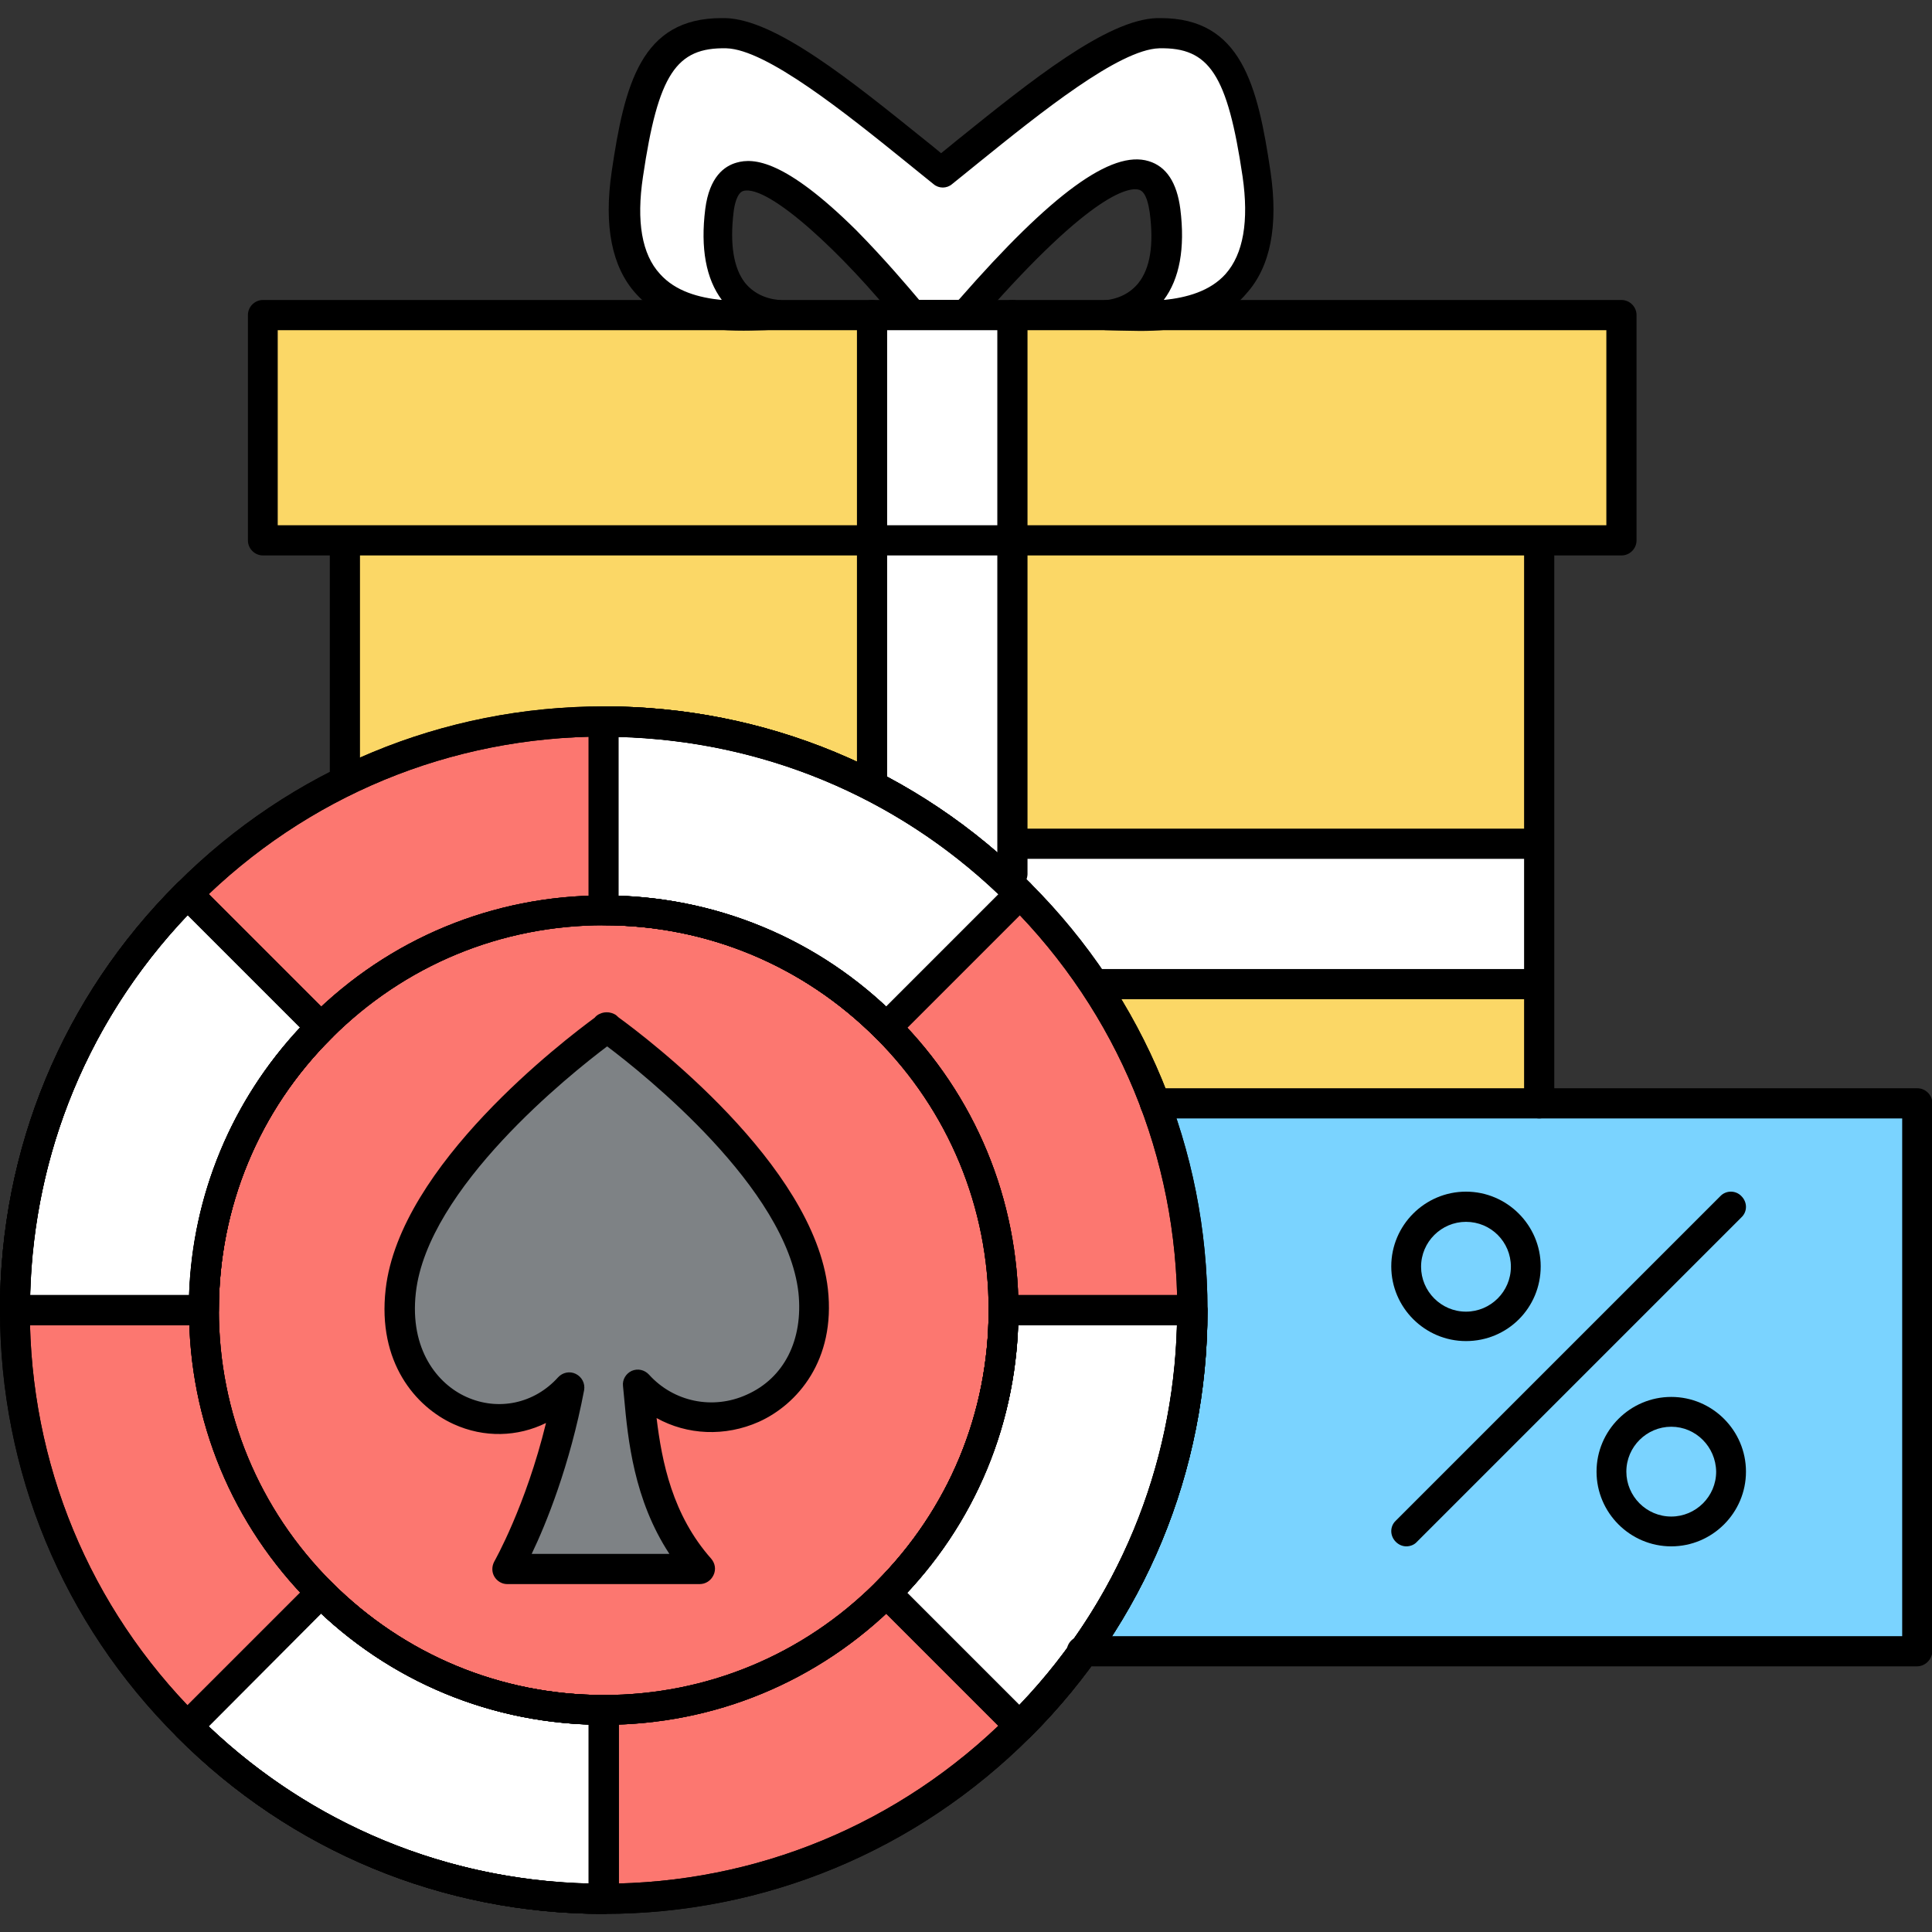
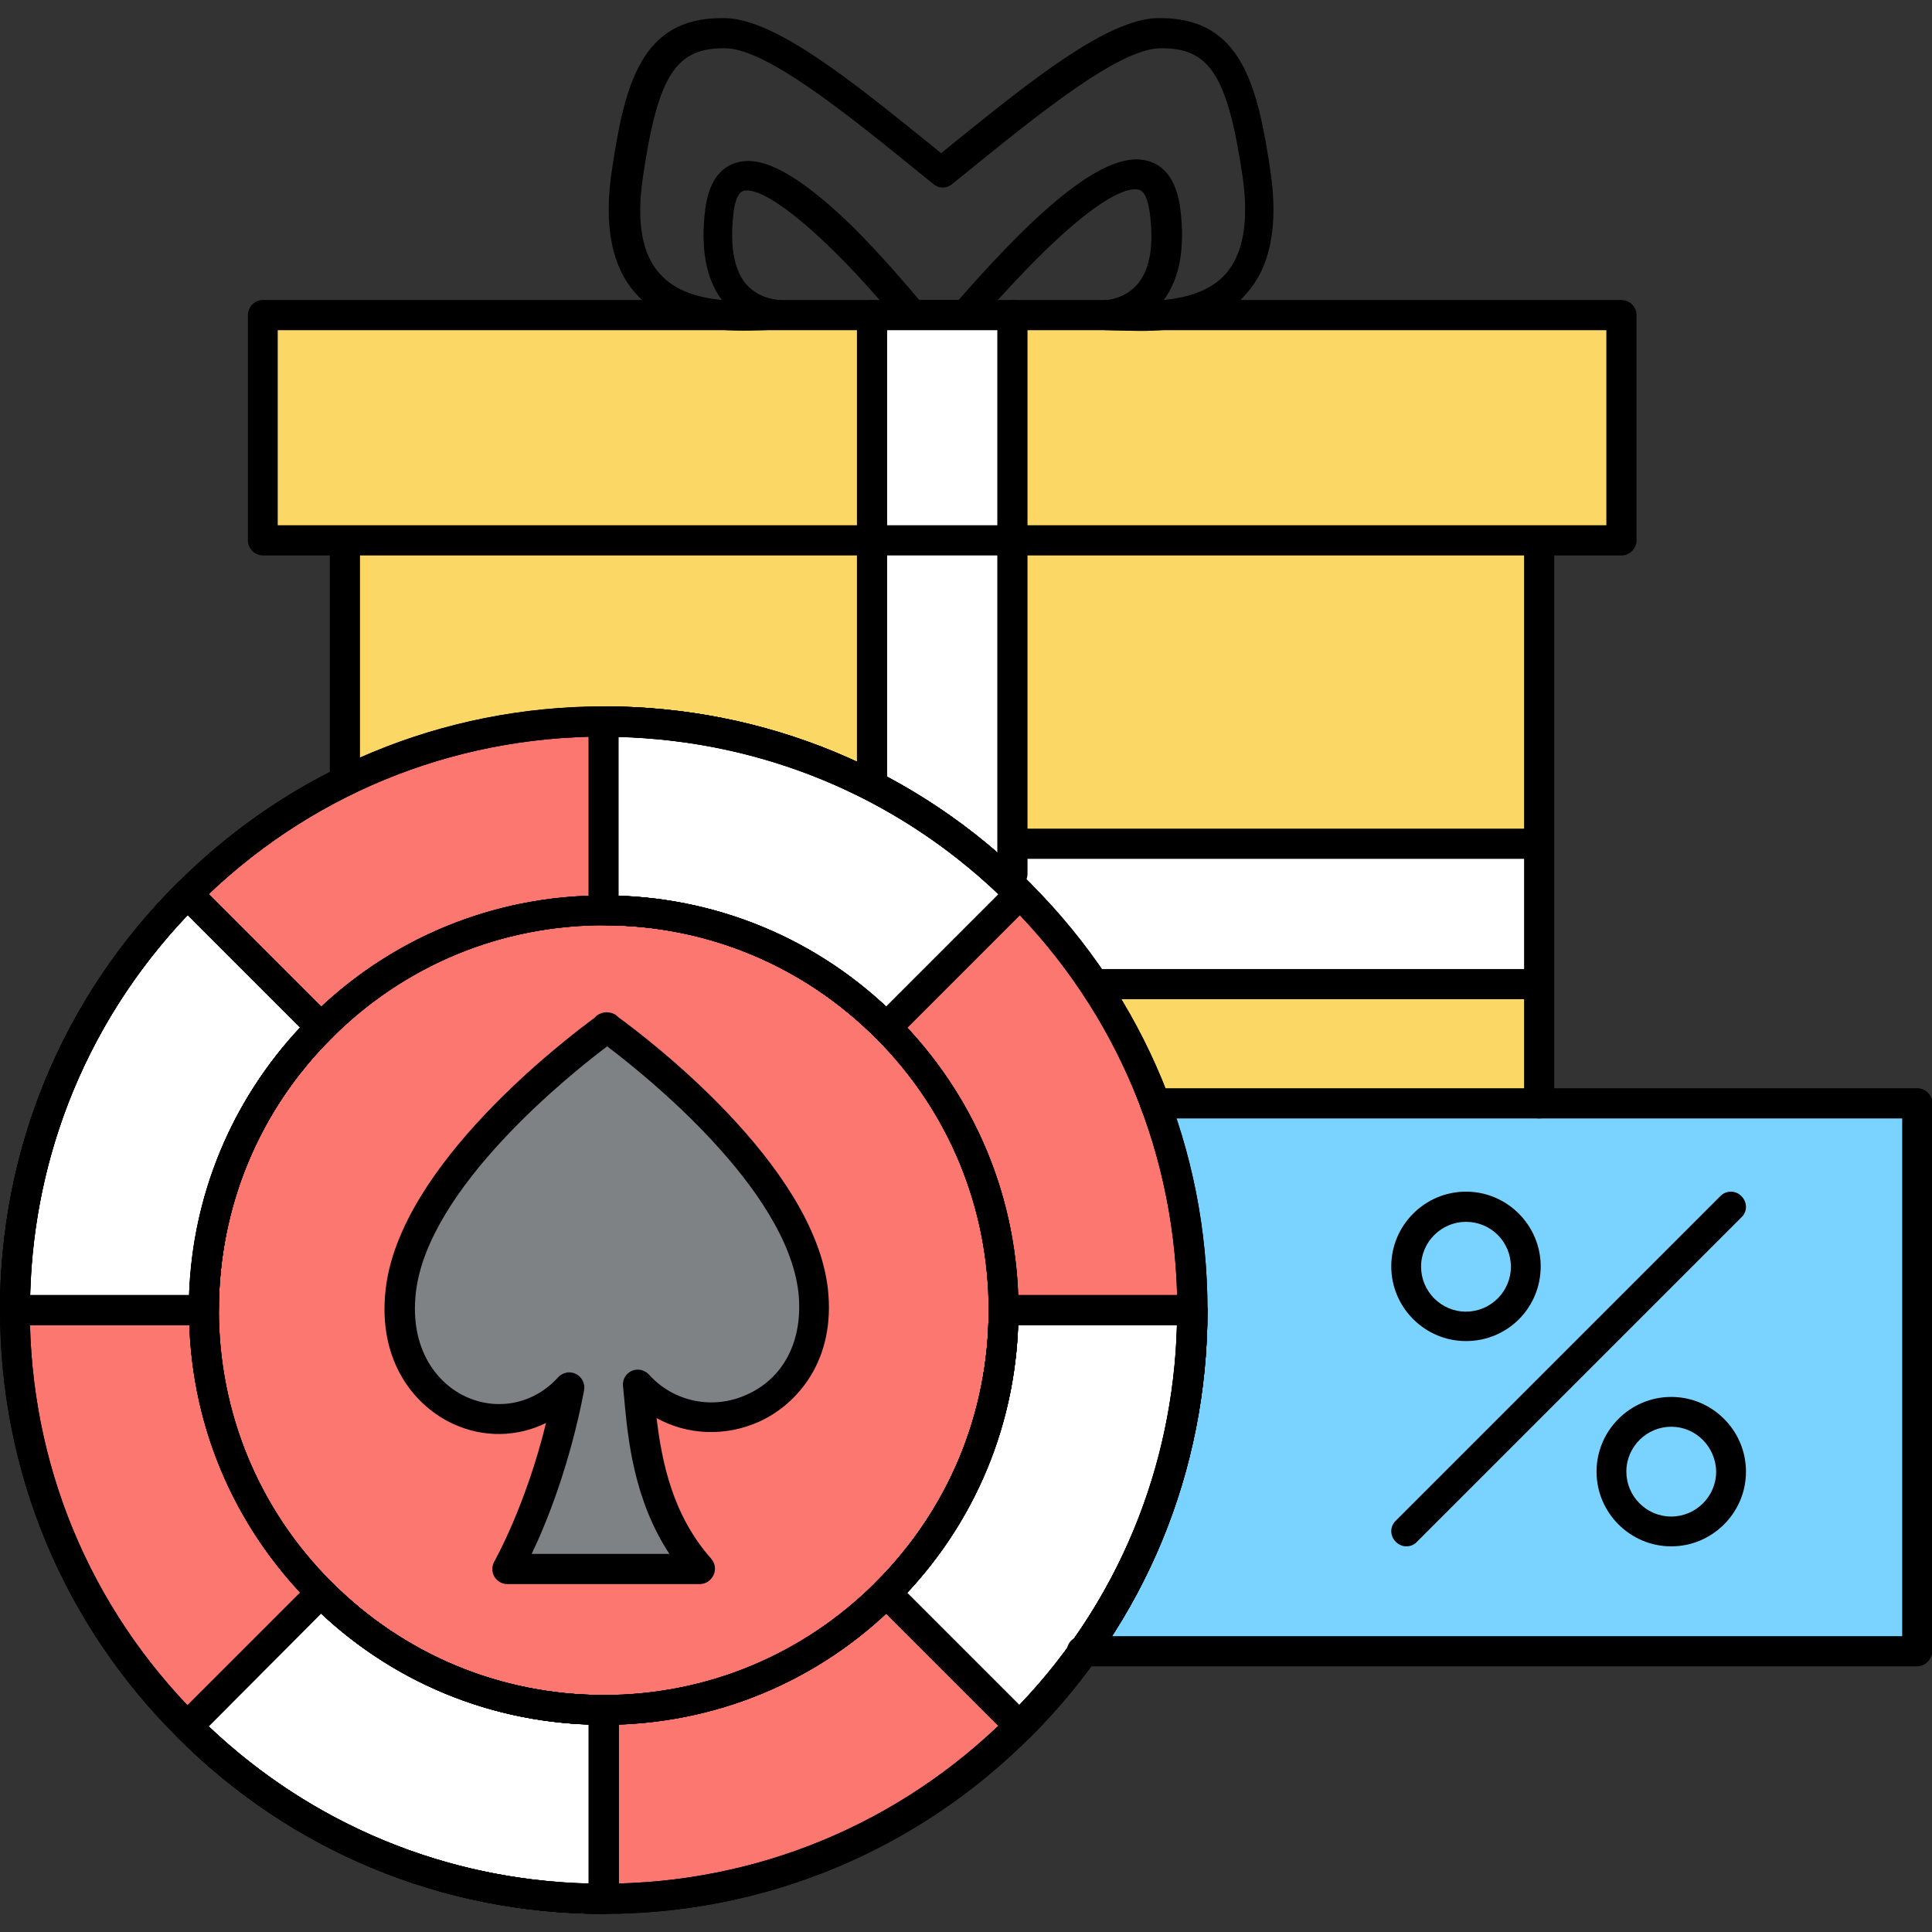
<svg xmlns="http://www.w3.org/2000/svg" id="Слой_1" enable-background="new 0 0 512 512" height="512" viewBox="0 0 512 512" width="512">
  <rect x="0" y="0" width="512" height="512" fill="#333333" stroke="none" />
  <g>
    <path d="m91.4 143.4h316.5v237.2h-316.5z" fill="#fbd766" />
    <path d="m69.7 83.5h360v59.7h-360z" fill="#fbd766" />
    <path d="m231.1 83.5h37.2v283.6h-37.2z" fill="#fff" />
    <path d="m231.1 84.5h37.2v315.4h-37.2z" fill="#fff" transform="matrix(0 1 -1 0 491.921 -7.465)" />
-     <path d="m333.1 46.2c-3.8-25.7-8.6-37.8-26.1-37.3-13.4.4-38 21.5-57.3 36.8-19.3-15.4-43.8-36.5-57.3-36.8-17.5-.5-22.3 11.7-26.1 37.3-6.3 42.7 21.5 37.3 21.5 37.3s7.2 0 18.3 0c-6.9-.8-18.2-5.4-15.5-27.6 3.9-31.5 51 27.6 51 27.6s8.3 0 8.8 0h5.3c5.2-5.8 49.2-58.6 53-27.6 2.7 22.2-8.6 26.8-15.5 27.6h18.3s27.9 5.3 21.6-37.3z" fill="#fff" />
    <path d="m286.7 292.5h221.3v145.2h-221.3z" fill="#7ad3ff" />
    <path d="m265.9 347.2c0 29.3-11.9 55.7-31 74.9-19.2 19.2-45.7 31-74.9 31-29.3 0-55.7-11.9-74.9-31-19.2-19.2-31-45.7-31-74.9 0-29.3 11.9-55.7 31-74.9s45.7-31 74.9-31c29.3 0 55.7 11.9 74.9 31 19.1 19.2 31 45.6 31 74.9z" fill="#fc7770" />
    <path d="m270.3 236.9c-28.3-28.2-67.3-45.7-110.3-45.7-43.1 0-82.1 17.5-110.3 45.7-28.3 28.2-45.7 67.2-45.7 110.3s17.5 82.1 45.7 110.3 67.2 45.7 110.3 45.7 82.1-17.5 110.3-45.7c28.2-28.2 45.7-67.2 45.7-110.3-.1-43.1-17.5-82.1-45.7-110.3zm-110.3 216.2c-29.3 0-55.7-11.9-74.9-31-19.2-19.2-31-45.7-31-74.9 0-29.3 11.9-55.7 31-74.9s45.7-31 74.9-31c29.3 0 55.7 11.9 74.9 31 19.2 19.2 31 45.7 31 74.9 0 29.3-11.9 55.7-31 74.9-19.2 19.2-45.7 31-74.9 31z" fill="#fc7770" />
    <path d="m215.4 342.2c-3.6-32.7-51-67.2-54.5-69.7v-.2s-.1 0-.1.1c-.1 0-.1-.1-.1-.1v.2c-3.5 2.5-50.9 37-54.5 69.7-3.5 31.2 28.1 43.7 44.6 25.5-5.2 28.8-16.3 48.1-16.3 48.1h51c-14.2-16-15.1-35.9-16.4-48.9 16.3 18.4 49.8 6.5 46.3-24.7z" fill="#7e8285" />
    <g fill="#fff">
      <path d="m270.3 236.9-35.4 35.4c-19.2-19.2-45.7-31-74.9-31v-50c43-.1 82 17.4 110.3 45.6z" />
      <path d="m160 453.1v50c-43.1 0-82.1-17.5-110.3-45.7l35.4-35.4c19.1 19.3 45.6 31.1 74.9 31.1z" />
      <path d="m315.9 347.2c0 43.1-17.5 82.1-45.7 110.3l-35.4-35.4c19.2-19.2 31-45.7 31-74.9z" />
      <path d="m85.1 272.3c-19.2 19.2-31 45.7-31 74.9h-50.1c0-43.1 17.5-82.1 45.7-110.3z" />
    </g>
    <path d="m270.3 236.9c-28.3-28.2-67.3-45.7-110.3-45.7-43.1 0-82.1 17.5-110.3 45.7-28.3 28.2-45.7 67.2-45.7 110.3s17.5 82.1 45.7 110.3 67.2 45.7 110.3 45.7 82.1-17.5 110.3-45.7c28.2-28.2 45.7-67.2 45.7-110.3-.1-43.1-17.5-82.1-45.7-110.3zm-110.3 216.2c-29.3 0-55.7-11.9-74.9-31-19.2-19.2-31-45.7-31-74.9 0-29.3 11.9-55.7 31-74.9s45.7-31 74.9-31c29.3 0 55.7 11.9 74.9 31 19.2 19.2 31 45.7 31 74.9 0 29.3-11.9 55.7-31 74.9-19.2 19.2-45.7 31-74.9 31z" fill="#fc7770" />
    <path d="m270.3 236.9-35.4 35.4c-19.2-19.2-45.7-31-74.9-31v-50c43-.1 82 17.4 110.3 45.6z" fill="#fff" />
    <path d="m160 453.1v50c-43.1 0-82.1-17.5-110.3-45.7l35.4-35.4c19.1 19.3 45.6 31.1 74.9 31.1z" fill="#fff" />
    <path d="m315.9 347.2c0 43.1-17.5 82.1-45.7 110.3l-35.4-35.4c19.2-19.2 31-45.7 31-74.9z" fill="#fff" />
    <path d="m85.1 272.3c-19.2 19.2-31 45.7-31 74.9h-50.1c0-43.1 17.5-82.1 45.7-110.3z" fill="#fff" />
    <path d="m302.1 87.7c-2.1 0-3.9-.1-5.6-.1-1.2 0-2.4-.1-3.3-.1-2.1 0-3.8-1.6-4-3.7-.1-2.1 1.4-3.9 3.5-4.2 3.9-.4 6.9-2 9-4.6 3.1-3.9 4.1-10.1 3-18.6-.3-2-.9-5.5-2.8-6.1-2.2-.7-11.8-.2-41.8 34.1-.7.7-1.2 1.3-1.5 1.7-.8.8-1.8 1.3-3 1.3h-14.1c-1.2 0-2.4-.6-3.1-1.5-14.7-18.4-34.7-37.1-41.4-35.3-1.7.5-2.4 3.8-2.6 5.7-1 8.4 0 14.7 3 18.6 2.1 2.6 5.1 4.2 9 4.6 2.1.2 3.6 2.1 3.5 4.2s-1.9 3.7-4 3.7c-.9 0-2 0-3.3.1-8.6.3-24.6.9-34.1-9.7-6.4-7.1-8.5-18-6.4-32.3 3.4-23.1 7.8-40.7 29.1-40.7h1c13.3.3 33.4 16.6 52.9 32.3 1.5 1.2 2.9 2.3 4.3 3.5 1.4-1.1 2.8-2.3 4.3-3.5 19.5-15.7 39.6-31.9 52.9-32.3h1c21.3 0 25.7 17.7 29.1 40.7 2.1 14.3 0 25.2-6.4 32.3-7.3 8.7-19.4 9.9-28.2 9.9zm-58.5-8.2h10.4c.1-.1.2-.2.3-.3 24.4-27.9 40.3-39.5 50.1-36.5 4.7 1.4 7.5 5.7 8.4 12.7 1.3 10.4-.2 18.5-4.4 24.1 6-.6 12.3-2.3 16.4-6.9 4.7-5.3 6.2-14 4.5-25.8-4-27-8.8-34.3-22.1-34-10.6.3-31.4 17-48.1 30.5-2.3 1.9-4.6 3.7-6.8 5.5-1.4 1.2-3.5 1.2-4.9 0-2.2-1.8-4.5-3.6-6.8-5.5-16.7-13.5-37.5-30.2-48.1-30.5-13.3-.3-18.1 6.9-22.1 34-1.8 11.9-.3 20.6 4.5 25.8 4.1 4.6 10.3 6.3 16.4 6.9-4.2-5.6-5.7-13.7-4.4-24.1 1.1-8.6 5.1-11.4 8.3-12.3 4.5-1.3 12.8-.8 31.7 17.9 7.5 7.6 14 15.3 16.7 18.5z" />
    <g>
      <g>
        <path d="m372.7 405.8 86-86" fill="#fff" />
        <path d="m372.7 409.8c-1 0-2-.4-2.8-1.2-1.6-1.6-1.6-4.1 0-5.6l86-86c1.5-1.6 4.1-1.6 5.6 0 1.6 1.6 1.6 4.1 0 5.6l-86 86c-.7.8-1.8 1.2-2.8 1.2z" />
      </g>
      <path d="m388.5 355.4c-10.9 0-19.8-8.9-19.8-19.8s8.9-19.8 19.8-19.8 19.8 8.9 19.8 19.8c0 11-8.8 19.8-19.8 19.8zm0-31.6c-6.5 0-11.9 5.3-11.9 11.9 0 6.5 5.3 11.9 11.9 11.9 6.5 0 11.9-5.3 11.9-11.9s-5.3-11.9-11.9-11.9z" />
      <path d="m442.9 409.8c-10.9 0-19.8-8.9-19.8-19.8s8.9-19.8 19.8-19.8 19.8 8.9 19.8 19.8-8.9 19.8-19.8 19.8zm0-31.7c-6.5 0-11.9 5.3-11.9 11.9 0 6.5 5.3 11.9 11.9 11.9 6.5 0 11.9-5.3 11.9-11.9-.1-6.6-5.4-11.9-11.9-11.9z" />
      <path d="m429.7 147.2h-360c-2.2 0-4-1.8-4-4v-59.7c0-2.2 1.8-4 4-4h360c2.2 0 4 1.8 4 4v59.7c0 2.2-1.8 4-4 4zm-356.1-8h352.1v-51.7h-352.1z" />
      <path d="m160 457.1c-29.4 0-57-11.4-77.7-32.2-20.8-20.8-32.2-48.4-32.2-77.7 0-29.4 11.4-57 32.2-77.7 20.8-20.8 48.4-32.2 77.7-32.2s57 11.4 77.7 32.2c20.8 20.8 32.2 48.4 32.2 77.7 0 29.4-11.4 57-32.2 77.7-20.8 20.8-48.4 32.2-77.7 32.2zm0-211.9c-27.2 0-52.8 10.6-72.1 29.9-19.3 19.2-29.9 44.9-29.9 72.1s10.6 52.8 29.9 72.1 44.9 29.9 72.1 29.9 52.8-10.6 72.1-29.9 29.9-44.9 29.9-72.1-10.6-52.8-29.9-72.1-44.9-29.9-72.1-29.9z" />
      <path d="m160 507.2c-42.7 0-82.9-16.6-113.1-46.9-30.3-30.2-46.9-70.4-46.9-113.1s16.6-82.9 46.9-113.1c30.2-30.2 70.4-46.9 113.1-46.9s82.9 16.6 113.1 46.9c.1.1.1.1.2.2 30.1 30.2 46.7 70.3 46.7 112.9 0 42.7-16.6 82.7-46.7 112.9-.1.1-.1.1-.2.2-30.2 30.2-70.4 46.9-113.1 46.9zm0-312c-40.6 0-78.8 15.8-107.5 44.5s-44.6 66.9-44.6 107.5 15.8 78.8 44.5 107.5 66.9 44.5 107.5 44.5c40.5 0 78.6-15.8 107.3-44.4l.2-.2c28.8-28.6 44.6-66.8 44.6-107.4s-15.8-78.8-44.5-107.5c-.1-.1-.1-.1-.2-.2-28.7-28.6-66.8-44.3-107.3-44.3zm0 261.9c-29.4 0-57-11.4-77.7-32.2-20.8-20.8-32.2-48.4-32.2-77.7 0-29.4 11.4-57 32.2-77.7 20.8-20.8 48.4-32.2 77.7-32.2s57 11.4 77.7 32.2c20.8 20.8 32.2 48.4 32.2 77.7 0 29.4-11.4 57-32.2 77.7-20.8 20.8-48.4 32.2-77.7 32.2zm0-211.9c-27.2 0-52.8 10.6-72.1 29.9-19.3 19.2-29.9 44.9-29.9 72.1s10.6 52.8 29.9 72.1 44.9 29.9 72.1 29.9 52.8-10.6 72.1-29.9 29.9-44.9 29.9-72.1-10.6-52.8-29.9-72.1-44.9-29.9-72.1-29.9z" />
      <path d="m185.4 419.8h-51c-1.4 0-2.7-.8-3.4-2s-.7-2.7 0-4c.1-.2 8.3-14.6 13.7-36.7-7.5 3.7-16.4 4-24.5.3-10.1-4.6-20.2-16.4-18-35.7 3.7-32.9 47.4-66.1 55.4-72 .3-.4.8-.8 1.3-1 .8-.4 1.6-.5 2.5-.4.5.1.9.2 1.3.4.5.2.9.6 1.2.9 7.7 5.6 51.8 39 55.5 72 2.1 18.9-8.1 30.6-18.3 35.2-9 4-19 3.5-27.1-1 1.4 11.6 4.2 25.7 14.5 37.3 1 1.2 1.3 2.8.6 4.3s-2.1 2.4-3.7 2.4zm-44.5-8h36.5c-9.4-14.3-11-30.3-12-41.4-.1-1.1-.2-2.1-.3-3.1-.2-1.7.8-3.3 2.3-4 1.6-.7 3.4-.3 4.6 1 6.5 7.2 16.9 9.4 25.9 5.3 9.9-4.4 15-14.5 13.7-27-3.1-27.8-41-58-50.7-65.3-9.7 7.3-47.6 37.5-50.7 65.3-1.7 15.1 5.8 24.2 13.4 27.6 8.4 3.8 18 1.8 24.3-5.2 1.2-1.3 3.1-1.7 4.7-.9s2.5 2.5 2.2 4.3c-3.8 20-10.1 35.5-13.9 43.4z" />
      <path d="m234.9 276.3c-1 0-2-.4-2.8-1.2-19.3-19.3-44.9-29.9-72.1-29.9-2.2 0-4-1.8-4-4v-50c0-2.2 1.8-4 4-4 42.7 0 82.9 16.6 113.1 46.9.7.7 1.2 1.8 1.2 2.8 0 1.1-.4 2.1-1.2 2.8l-35.4 35.4c-.8.8-1.8 1.2-2.8 1.2zm-71-38.9c26.6.9 51.5 11.3 70.9 29.4l29.8-29.8c-27.4-26.1-62.9-40.7-100.7-41.7z" />
      <path d="m160 507.2c-42.7 0-82.9-16.6-113.1-46.9-1.6-1.6-1.6-4.1 0-5.6l35.4-35.4c.7-.7 1.8-1.2 2.8-1.2 1.1 0 2.1.4 2.8 1.2 19.3 19.3 44.9 29.9 72.1 29.9 2.2 0 4 1.8 4 4v50c-.1 2.2-1.8 4-4 4zm-104.7-49.7c27.4 26 62.9 40.7 100.7 41.7v-42.2c-26.6-.9-51.5-11.3-70.9-29.4z" />
      <path d="m270.3 461.5c-1 0-2-.4-2.8-1.2l-35.4-35.4c-.7-.7-1.2-1.8-1.2-2.8s.4-2.1 1.2-2.8c19.3-19.3 29.9-44.9 29.9-72.1 0-2.2 1.8-4 4-4h50c2.2 0 4 1.8 4 4 0 42.7-16.6 82.9-46.9 113.1-.8.8-1.8 1.2-2.8 1.2zm-29.9-39.4 29.8 29.8c26-27.4 40.7-62.9 41.7-100.7h-42.1c-.9 26.5-11.3 51.4-29.4 70.9z" />
      <path d="m54 351.2h-50c-2.2 0-4-1.8-4-4 0-42.7 16.6-82.9 46.9-113.1 1.5-1.6 4.1-1.6 5.6 0l35.4 35.4c.7.7 1.2 1.8 1.2 2.8 0 1.1-.4 2.1-1.2 2.8-19.3 19.2-29.9 44.9-29.9 72.1 0 2.2-1.8 4-4 4zm-46-8h42.1c.9-26.5 11.3-51.5 29.4-70.9l-29.8-29.8c-26.1 27.5-40.7 62.9-41.7 100.7z" />
      <path d="m160 507.2c-42.7 0-82.9-16.6-113.1-46.9-30.3-30.2-46.9-70.4-46.9-113.1s16.6-82.9 46.9-113.1c30.2-30.2 70.4-46.9 113.1-46.9s82.9 16.6 113.1 46.9c.1.1.1.1.2.2 30.1 30.2 46.7 70.3 46.7 112.9 0 42.7-16.6 82.7-46.7 112.9-.1.1-.1.1-.2.2-30.2 30.2-70.4 46.9-113.1 46.9zm0-312c-40.6 0-78.8 15.8-107.5 44.5s-44.6 66.9-44.6 107.5 15.8 78.8 44.5 107.5 66.9 44.5 107.5 44.5c40.5 0 78.6-15.8 107.3-44.4l.2-.2c28.8-28.6 44.6-66.8 44.6-107.4s-15.8-78.8-44.5-107.5c-.1-.1-.1-.1-.2-.2-28.7-28.6-66.8-44.3-107.3-44.3zm0 261.9c-29.4 0-57-11.4-77.7-32.2-20.8-20.8-32.2-48.4-32.2-77.7 0-29.4 11.4-57 32.2-77.7 20.8-20.8 48.4-32.2 77.7-32.2s57 11.4 77.7 32.2c20.8 20.8 32.2 48.4 32.2 77.7 0 29.4-11.4 57-32.2 77.7-20.8 20.8-48.4 32.2-77.7 32.2zm0-211.9c-27.2 0-52.8 10.6-72.1 29.9-19.3 19.2-29.9 44.9-29.9 72.1s10.6 52.8 29.9 72.1 44.9 29.9 72.1 29.9 52.8-10.6 72.1-29.9 29.9-44.9 29.9-72.1-10.6-52.8-29.9-72.1-44.9-29.9-72.1-29.9z" />
      <path d="m234.9 276.3c-1 0-2-.4-2.8-1.2-19.3-19.3-44.9-29.9-72.1-29.9-2.2 0-4-1.8-4-4v-50c0-2.2 1.8-4 4-4 42.7 0 82.9 16.6 113.1 46.9.7.7 1.2 1.8 1.2 2.8 0 1.1-.4 2.1-1.2 2.8l-35.4 35.4c-.8.8-1.8 1.2-2.8 1.2zm-71-38.9c26.6.9 51.5 11.3 70.9 29.4l29.8-29.8c-27.4-26.1-62.9-40.7-100.7-41.7z" />
      <path d="m160 507.2c-42.7 0-82.9-16.6-113.1-46.9-1.6-1.6-1.6-4.1 0-5.6l35.4-35.4c.7-.7 1.8-1.2 2.8-1.2 1.1 0 2.1.4 2.8 1.2 19.3 19.3 44.9 29.9 72.1 29.9 2.2 0 4 1.8 4 4v50c-.1 2.2-1.8 4-4 4zm-104.7-49.7c27.4 26 62.9 40.7 100.7 41.7v-42.2c-26.6-.9-51.5-11.3-70.9-29.4z" />
      <path d="m270.3 461.5c-1 0-2-.4-2.8-1.2l-35.4-35.4c-.7-.7-1.2-1.8-1.2-2.8s.4-2.1 1.2-2.8c19.3-19.3 29.9-44.9 29.9-72.1 0-2.2 1.8-4 4-4h50c2.2 0 4 1.8 4 4 0 42.7-16.6 82.9-46.9 113.1-.8.8-1.8 1.2-2.8 1.2zm-29.9-39.4 29.8 29.8c26-27.4 40.7-62.9 41.7-100.7h-42.1c-.9 26.5-11.3 51.4-29.4 70.9z" />
      <path d="m54 351.2h-50c-2.2 0-4-1.8-4-4 0-42.7 16.6-82.9 46.9-113.1 1.5-1.6 4.1-1.6 5.6 0l35.4 35.4c.7.7 1.2 1.8 1.2 2.8 0 1.1-.4 2.1-1.2 2.8-19.3 19.2-29.9 44.9-29.9 72.1 0 2.2-1.8 4-4 4zm-46-8h42.1c.9-26.5 11.3-51.5 29.4-70.9l-29.8-29.8c-26.1 27.5-40.7 62.9-41.7 100.7z" />
      <path d="m407.9 296.4c-2.2 0-4-1.8-4-4v-149c0-2.2 1.8-4 4-4s4 1.8 4 4v149.1c0 2.2-1.8 3.9-4 3.9z" />
      <path d="m508 441.6h-221.3c-2.2 0-4-1.8-4-4s1.8-4 4-4h217.4v-137.2h-198c-2.2 0-4-1.8-4-4s1.8-4 4-4h202c2.2 0 4 1.8 4 4v145.2c-.1 2.2-1.9 4-4.1 4z" />
      <path d="m91.4 210.7c-2.2 0-4-1.8-4-4v-63.4c0-2.2 1.8-4 4-4s4 1.8 4 4v63.4c0 2.3-1.8 4-4 4z" />
      <path d="m231.1 210.7c-2.2 0-4-1.8-4-4v-123.2c0-2.2 1.8-4 4-4s4 1.8 4 4v123.3c0 2.2-1.8 3.9-4 3.9z" />
      <path d="m268.3 235.7c-2.2 0-4-1.8-4-4v-148.2c0-2.2 1.8-4 4-4s4 1.8 4 4v148.2c-.1 2.2-1.8 4-4 4z" />
      <path d="m407.4 227.6h-137.1c-2.2 0-4-1.8-4-4s1.8-4 4-4h137.1c2.2 0 4 1.8 4 4s-1.8 4-4 4z" />
      <path d="m407.4 264.8h-115.1c-2.2 0-4-1.8-4-4s1.8-4 4-4h115.1c2.2 0 4 1.8 4 4s-1.8 4-4 4z" />
    </g>
  </g>
</svg>